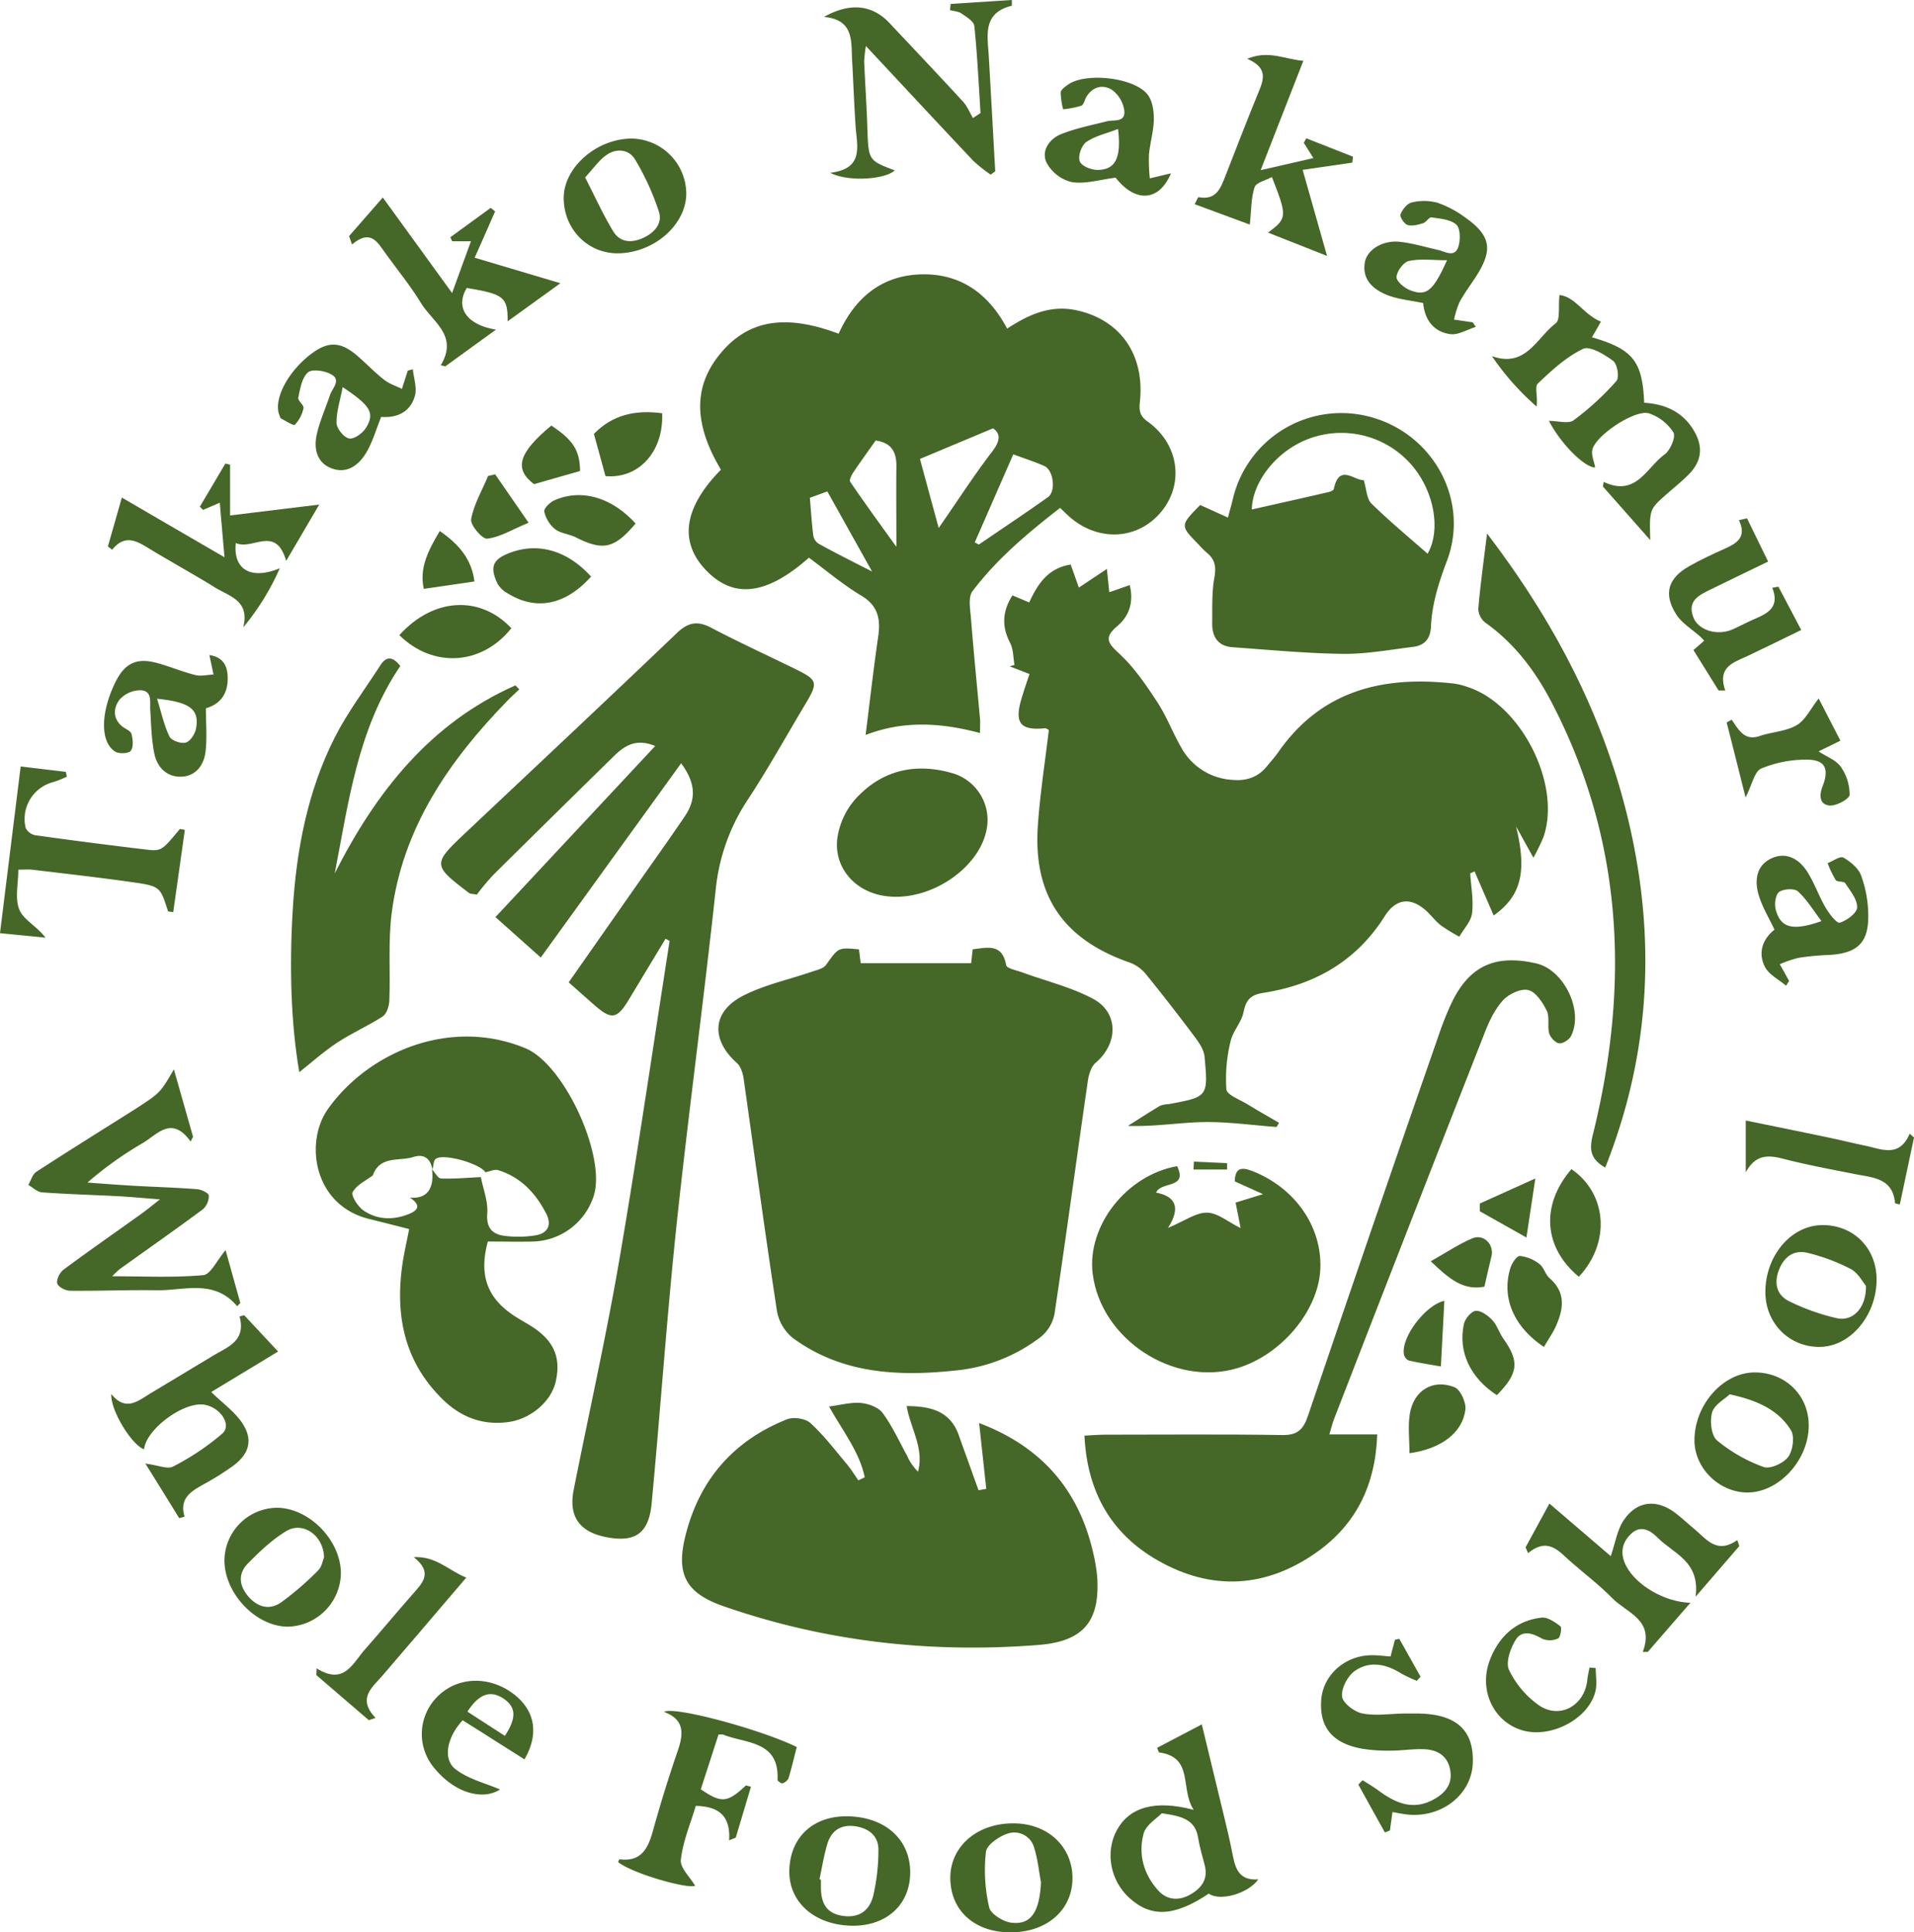
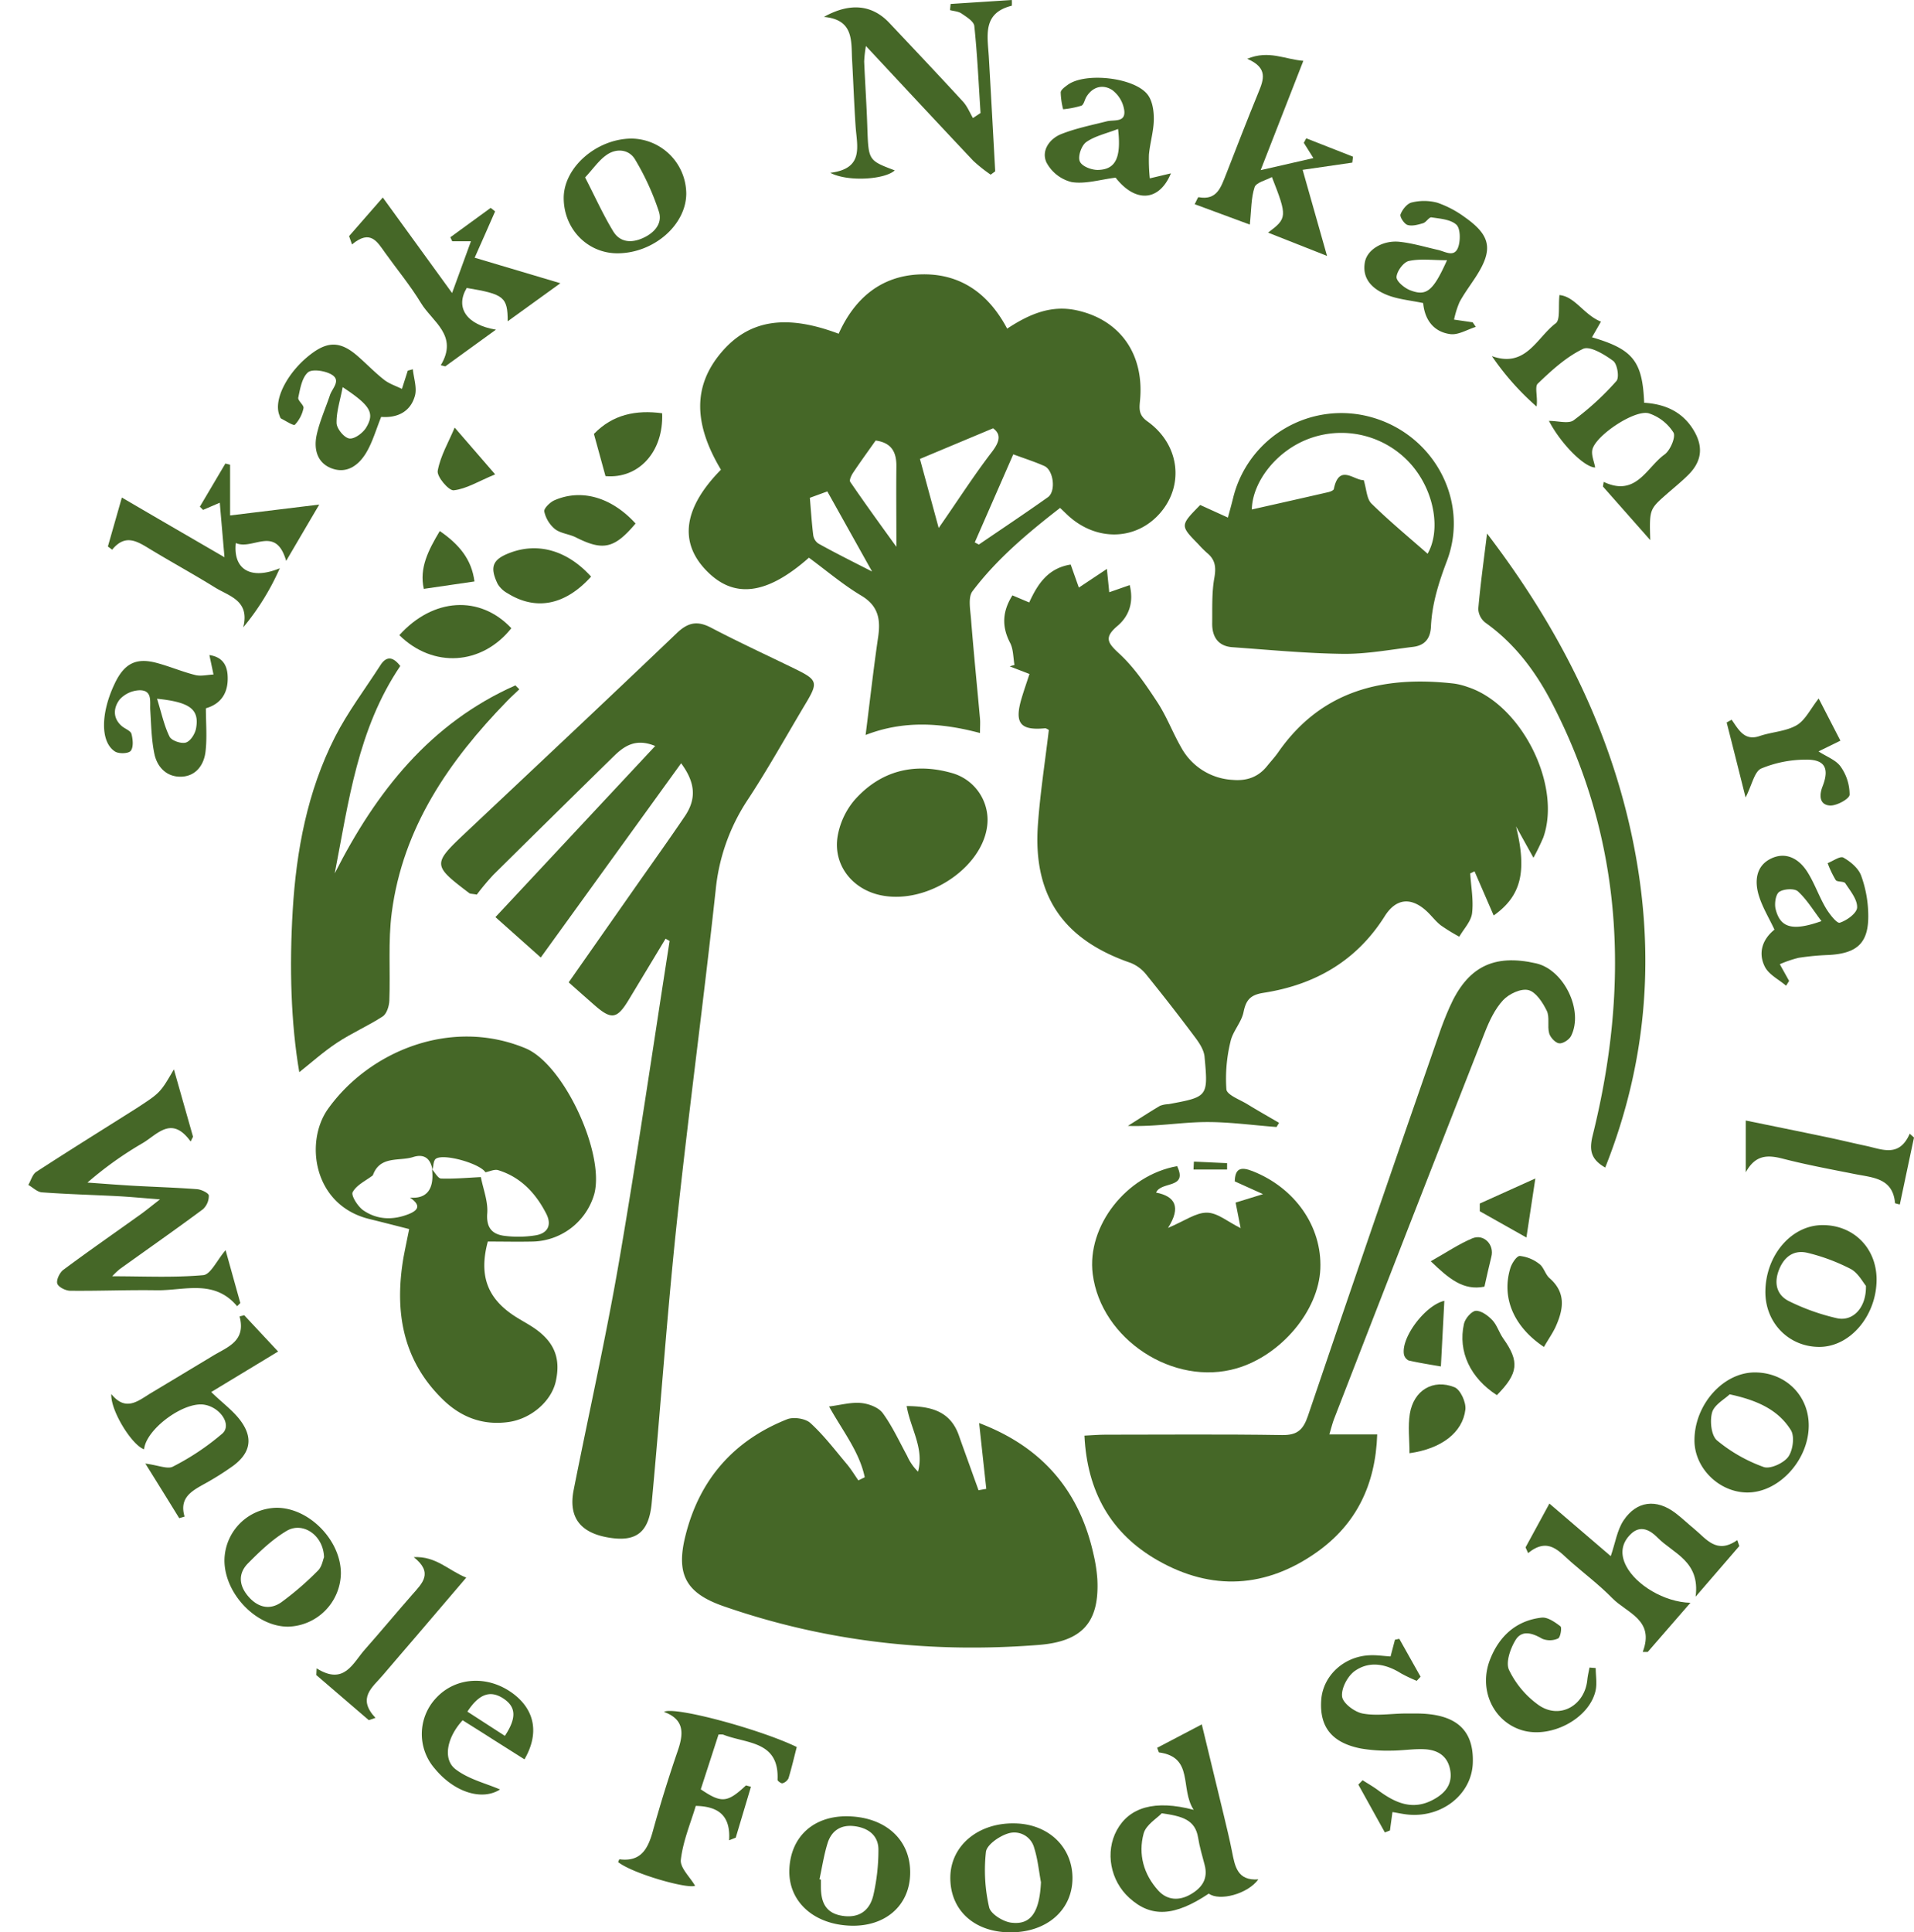
<svg xmlns="http://www.w3.org/2000/svg" viewBox="0 0 600 605.63">
  <defs>
    <style>.cls-1{fill:#456727;}</style>
  </defs>
  <g id="レイヤー_2" data-name="レイヤー 2">
    <g id="レイヤー_2-2" data-name="レイヤー 2">
      <path class="cls-1" d="M475.24,259c3.47,14.11,1.68,21.78-7,27.93l-6-13.83-1.36.64c.26,4.17,1.08,8.41.58,12.49-.32,2.57-2.61,4.91-4,7.35a58.67,58.67,0,0,1-5.79-3.56c-1.59-1.23-2.82-2.91-4.3-4.31-4.91-4.62-9.7-4.27-13.3,1.46-8.88,14.1-22,21.52-38,24-4.09.64-5.47,2.22-6.25,6.06-.66,3.23-3.4,6-4.09,9.25a48.77,48.77,0,0,0-1.28,14.94c.18,1.77,4.24,3.22,6.61,4.68,3.26,2,6.59,3.88,9.89,5.81l-.78,1.31c-7.6-.56-15.22-1.66-22.81-1.54s-15.29,1.48-23.79,1.2c3.36-2.12,6.68-4.29,10.09-6.31a8.58,8.58,0,0,1,2.7-.52c12.3-2.28,12.41-2.29,11.24-14.87-.2-2.12-1.64-4.31-3-6.11q-7.4-9.9-15.18-19.51a12,12,0,0,0-5-3.78c-21.14-7.28-30.64-21.05-29.06-43.27.7-9.87,2.24-19.69,3.43-29.73-.29-.12-.78-.56-1.23-.52-7.74.74-9.62-1.63-7.33-9.34.72-2.45,1.57-4.86,2.49-7.68l-6.2-2.39,1.5-.45c-.42-2.32-.33-4.91-1.37-6.91-2.65-5.1-2.47-9.81.72-14.89l5.27,2.22c2.63-5.76,5.88-10.76,13-11.88.86,2.42,1.63,4.61,2.56,7.22l8.79-5.85c.26,2.62.46,4.54.74,7.31l6.41-2.24c1.29,5.19-.07,9.62-3.85,12.81-4.36,3.69-3,5.39.68,8.77,4.63,4.3,8.31,9.76,11.82,15.1,2.92,4.45,4.82,9.55,7.48,14.19a19.57,19.57,0,0,0,16.17,10.18c4.41.38,8-.88,10.77-4.34,1.16-1.44,2.43-2.8,3.48-4.31,13.56-19.49,33-24.06,55.1-21.54a21.58,21.58,0,0,1,4.29,1.08c16.83,5.46,29.55,30.73,23.71,47.17a70,70,0,0,1-3.09,6.34Z" />
-       <path class="cls-1" d="M269.27,297.55c.17,1.32.34,2.7.54,4.32h34.63c.15-1.37.3-2.76.48-4.35,4.59-.5,9.26-1.95,10.49,5,.18,1,3.33,1.61,5.15,2.28,7.4,2.71,15.24,4.58,22.12,8.26,8.06,4.32,7.86,14,.81,20-1.44,1.22-2.19,3.73-2.48,5.76-3.52,24.28-6.79,48.61-10.43,72.88a12.31,12.31,0,0,1-4.15,7.18,52,52,0,0,1-27,10.67c-18,1.91-35.59,1-50.87-10.18a14.14,14.14,0,0,1-5-8.45c-3.7-24.26-7-48.59-10.45-72.88-.25-1.71-.89-3.79-2.09-4.86-8.24-7.33-7.85-16.14,2-21.14,6.65-3.38,14.19-5,21.31-7.43,1.64-.57,3.8-1,4.66-2.25C262.81,297,262.67,296.92,269.27,297.55Z" />
      <path class="cls-1" d="M226,147.21c-8.7-14.56-8.65-26.3,0-36.61s20.24-12.28,36.9-6C267.8,93.7,276,86.45,288.42,86s21.37,5.82,27.3,17c6.79-4.46,13.71-7.55,21.9-5.72,13.55,3,21.14,13.75,19.75,28.28-.26,2.66-.42,4.55,2.32,6.51,10,7.13,11.61,19.74,4.16,28.53s-20,9.25-29,1c-.67-.62-1.32-1.26-2.53-2.41-10.06,7.81-19.78,15.93-27.46,26.1-1.43,1.9-.71,5.68-.48,8.55.83,10.49,1.89,20.95,2.83,31.42.11,1.24,0,2.5,0,4.48-12.22-3.25-24-4-35.86.62,1.35-10.68,2.47-20.71,3.93-30.7.81-5.54.08-9.79-5.32-13-5.8-3.47-11-7.92-16.38-11.87-13.27,11.73-23.53,12.92-32.14,4.05S214.19,159.22,226,147.21Zm85.38-13-23,9.63c1.71,6.29,3.69,13.6,5.88,21.64,6-8.6,11-16.44,16.67-23.82C313.47,138.36,313.86,136.09,311.33,134.25ZM305.57,170l1.29.67c7.22-4.93,14.5-9.77,21.63-14.83,2.6-1.85,1.78-8.5-1.12-9.79s-6-2.28-9.73-3.65ZM274.5,138.07c-2.46,3.48-4.83,6.74-7.06,10.08-.56.83-1.27,2.35-.91,2.87C271,157.56,275.66,164,281,171.38c0-9.7-.09-17.39,0-25.08C281.07,141.82,279.6,138.78,274.5,138.07Zm-1.15,41-14-25.05-5.48,2c.36,4.19.6,8,1.07,11.74a3.83,3.83,0,0,0,1.58,2.58C261.6,173.18,266.8,175.77,273.35,179.11Z" />
      <path class="cls-1" d="M208.64,294.21q-5.8,9.62-11.6,19.23c-3.6,5.95-5.38,6.23-10.67,1.6-2.62-2.29-5.22-4.6-8.1-7.15l20.85-29.77c5.19-7.41,10.47-14.77,15.54-22.26,3.68-5.42,3.4-10.5-1.14-16.64l-44,60.88-14.21-12.66,50.08-53.63c-6.21-2.57-9.82.09-13.17,3.38q-18.81,18.44-37.52,36.95a77.66,77.66,0,0,0-5.23,6.24c-1.63-.29-2.07-.23-2.33-.43-11.62-8.81-11.62-9.12-1.05-19.08,22.06-20.78,44.17-41.51,66.08-62.45,3.52-3.37,6.46-3.94,10.76-1.68,8.66,4.54,17.55,8.63,26.34,12.92,7,3.42,7.24,4.23,3.37,10.71-6.07,10.14-11.8,20.5-18.29,30.36a62,62,0,0,0-10,28.22c-3.82,35.22-8.58,70.34-12.33,105.57C209,413.3,207,442.2,204.3,471c-.84,9.13-4.71,12.2-12.88,11-9.4-1.37-13.31-6.3-11.59-15,4.72-23.86,10.09-47.61,14.22-71.58,5.75-33.42,10.62-67,15.86-100.5Z" />
      <path class="cls-1" d="M271.08,463c-1.66-8-6.91-14.47-11.18-22.18,3.62-.46,6.87-1.39,10-1.1,2.41.22,5.5,1.37,6.83,3.18,3,4.12,5.18,8.88,7.64,13.4a16,16,0,0,0,3.41,4.94c2-7.33-2.37-13.53-3.56-20.56,7.27.08,13.61,1.35,16.37,9.22,1.46,4.17,3,8.32,4.47,12.48l1.69,4.68,2.43-.43c-.73-6.69-1.46-13.37-2.24-20.62,19.67,7.45,31.44,21.12,35.87,41.2a48.63,48.63,0,0,1,1.18,7.65c.73,13.71-4.83,19.62-18.42,20.69-33.76,2.66-66.72-1-98.74-12.13-11.83-4.11-15-10-11.94-22.16,4.37-17.5,15.07-29.77,31.83-36.43,2-.81,5.76-.26,7.32,1.17,4.19,3.81,7.67,8.41,11.34,12.77,1.37,1.62,2.48,3.46,3.7,5.21Z" />
      <path class="cls-1" d="M128.27,385.21c-4.69-1.19-8.6-2.2-12.52-3.16-17.54-4.3-20.32-24.13-12.92-34.51,12.85-18,38.49-28.72,61.88-19,12.07,5,24.91,32.94,21.6,45.63a20.58,20.58,0,0,1-19.14,14.95c-4.76.11-9.53,0-14.25,0-2.9,10.77-.11,18.07,9,23.75,1.41.88,2.86,1.68,4.28,2.56,7.34,4.52,9.76,9.88,8,17.63-1.43,6.2-7.75,11.6-14.69,12.61-8.11,1.17-15-1.48-20.7-7.05-12.68-12.37-15.17-27.69-12.34-44.42C127,391.36,127.6,388.52,128.27,385.21Zm7.29-18.59c-.56-3.46-2.56-5.09-6-4-4.42,1.43-10.45-.53-12.68,5.75-2.21,1.7-5.1,3-6.32,5.26-.58,1.05,1.62,4.55,3.38,5.74,4.31,2.94,9.21,3.1,14.14,1.16,3.81-1.5,3.29-3.21.43-5.19,5.23.49,7.67-2.64,6.92-8.84.94,1,1.86,2.83,2.83,2.87,4.15.14,8.32-.25,12.48-.45.74,3.8,2.29,7.65,2,11.37-.33,4.37,1.43,6.43,5.07,7a34.37,34.37,0,0,0,9.87-.08c3.94-.56,5.43-3.17,3.55-6.83-3.28-6.4-8-11.46-15.06-13.63-1.18-.35-2.69.41-4,.66-1.75-2.76-13.18-6-15.57-4.21C135.84,363.78,135.89,365.45,135.56,366.62Z" />
      <path class="cls-1" d="M416.73,449.56h15c-.53,15.87-6.61,28.15-18.86,36.86-15.93,11.31-33,12.34-50,2.6-14.68-8.4-22.08-21.58-22.92-39.07,2.53-.12,4.52-.3,6.51-.3,18.48,0,37-.18,55.45.12,4.78.07,6.63-1.67,8.1-6Q430.25,384,451,324.45c1-3,2.14-5.9,3.41-8.77,5.59-12.66,13.8-16.79,27.16-13.74,8.68,2,14.94,14.78,10.93,22.75-.59,1.17-2.58,2.46-3.75,2.31s-2.76-1.84-3.12-3.15c-.62-2.26.22-5.07-.75-7.06-1.27-2.59-3.4-5.89-5.75-6.48s-6.11,1.2-7.94,3.16c-2.55,2.74-4.29,6.46-5.69,10Q441.73,384,418.22,444.68C417.7,446,417.37,447.42,416.73,449.56Z" />
      <path class="cls-1" d="M376.24,158.27l8.69,3.95c.59-2.22,1.13-4.1,1.59-6a34.92,34.92,0,0,1,43.63-25.39c19.4,5.56,30.55,26.17,23.42,45-2.57,6.79-4.67,13.42-5,20.58-.18,3.8-2,5.89-5.59,6.33-7.3.89-14.63,2.27-21.94,2.19-11.57-.14-23.13-1.26-34.68-2.08-4.51-.32-6.41-3.26-6.36-7.5.06-4.77-.16-9.63.68-14.28.6-3.35.26-5.7-2.33-7.8a33.61,33.61,0,0,1-2.73-2.74C369.92,164.71,369.92,164.7,376.24,158.27Zm71.28,15.28c4.08-7.06,2.36-19-4.74-27.5a29.14,29.14,0,0,0-32.06-8.69c-10.48,3.72-18.12,13.62-18.3,22.32,7.77-1.75,15.85-3.56,23.92-5.42.66-.15,1.7-.54,1.79-1,1.66-8.11,6.43-2.57,9.37-2.79.89,2.89.92,5.88,2.43,7.36C435.59,163.39,441.73,168.45,447.52,173.55Z" />
      <path class="cls-1" d="M369,365.49c3.47,7.21-5.06,4.64-6.59,8.29,5.89,1.12,7.95,4.48,3.73,11.07,5.24-2.2,8.74-4.83,12.21-4.78,3.3,0,6.56,2.88,10.56,4.84l-1.57-8,8.59-2.65-8.86-4c.12-3.95,1.75-4.71,5.55-3.22,13.29,5.23,21.83,17.33,21.28,30.63-.55,13.13-12.28,27.1-26.19,31.18-19.82,5.82-42.58-9.09-45.17-29.58C340.66,384.25,353.11,368.31,369,365.49Z" />
      <path class="cls-1" d="M125.48,208.74c-13.35,19.73-16.18,42.53-20.55,65,13-25.63,29.93-47.09,56.63-58.93l1.23,1.23c-1.26,1.21-2.57,2.38-3.78,3.63-18.24,18.75-32.71,39.69-36.2,66.33-1.19,9.09-.4,18.43-.76,27.65-.07,1.7-.82,4.09-2.07,4.91-4.61,3-9.75,5.22-14.34,8.26-4.41,2.93-8.39,6.52-11.82,9.22-2.63-15.32-3.12-32.95-2.07-50.56C92.87,266.56,96.37,248,105,231c4-7.84,9.39-14.95,14.17-22.39C121,205.67,123.07,205.59,125.48,208.74Z" />
      <path class="cls-1" d="M503.21,365.93c-4.76-2.68-5-5.79-3.91-10.17,11.57-46.7,9.73-92.2-12.92-135.67-5.1-9.78-11.58-18.41-20.71-24.91a5.82,5.82,0,0,1-2.26-4.34c.66-7.65,1.73-15.26,2.75-23.62C488,195.81,504,226.7,511.5,261.72,519.05,297.08,516.82,331.69,503.21,365.93Z" />
      <path class="cls-1" d="M54.51,335.15l6,21.12-.75,1.5c-5.9-8.19-10.3-2.36-14.92.43a112.38,112.38,0,0,0-17.43,12.44c4.81.34,9.63.72,14.45,1,6.64.37,13.29.56,19.92,1.07,1.34.1,3.64,1.21,3.68,2A5.71,5.71,0,0,1,63.61,379c-8.6,6.38-17.38,12.52-26.09,18.77A26.16,26.16,0,0,0,35.17,400c10,0,19.34.48,28.55-.35,2.32-.21,4.26-4.65,7-7.83,1.51,5.42,3.06,11,4.62,16.57l-1,1c-7.19-8.56-16.54-4.9-25.15-5-9.06-.15-18.12.25-27.17.15-1.44,0-3.73-1.16-4.07-2.26s.75-3.43,1.9-4.29c8-5.95,16.2-11.65,24.31-17.45,1.61-1.15,3.13-2.41,6-4.64-5.38-.41-9.29-.79-13.21-1-7.93-.41-15.88-.62-23.8-1.2-1.47-.1-2.85-1.52-4.27-2.33.82-1.4,1.29-3.31,2.5-4.1,10.37-6.74,20.88-13.27,31.34-19.88C50.27,342.48,50.26,342.47,54.51,335.15Z" />
      <path class="cls-1" d="M309.58,256.88c0,14-18.33,26.91-33.55,23.69-9-1.9-15-9.67-13.42-18.64a23.8,23.8,0,0,1,5.33-11.25c8.09-9.08,18.52-11.72,30.2-8.47A15.3,15.3,0,0,1,309.58,256.88Z" />
      <path class="cls-1" d="M485.56,131.91c2.87,0,6.12,1,7.75-.19a87.59,87.59,0,0,0,13.39-12.29c1-1.08.29-5.36-1-6.32-2.72-2-7.29-4.79-9.44-3.77-5.3,2.54-9.91,6.78-14.23,10.93-1,1,.1,4.33-.35,7.14a83.29,83.29,0,0,1-14-15.8c10.68,3.85,14.07-5.84,20-10.27,1.49-1.12.78-5.16,1.18-8.86,4.9.45,7.64,6.19,13,8.32-1.12,2-1.94,3.4-2.81,4.91,12.85,3.75,15.84,7.5,16.36,20.52,6.24.39,11.68,2.59,15.25,8.19,3.38,5.3,3,10.06-1.48,14.48-2.09,2.07-4.4,3.93-6.62,5.88-5.52,4.84-5.52,4.84-5.24,14.5l-14.83-16.79.23-1.46c10.19,4.83,13.42-4.52,19.1-8.6,1.79-1.29,3.57-5.54,2.77-6.88a14.52,14.52,0,0,0-7.7-6c-4.35-1.29-16.58,6.85-17.7,11.31-.43,1.71.54,3.77.86,5.66C496.66,146.49,489.26,139.06,485.56,131.91Z" />
      <path class="cls-1" d="M258.28,5.3c8.39-4.68,15.25-3.7,20.52,1.89,7.73,8.2,15.47,16.38,23.09,24.67C303.21,33.3,304,35.28,305,37l2.38-1.58c-.59-9.09-1-18.21-1.95-27.27-.15-1.45-2.44-2.84-4-3.91-1-.69-2.4-.74-3.62-1.07L298,1.24,317.17,0a14.29,14.29,0,0,1,0,1.8c-9.31,2.28-7.58,9.47-7.19,16.09.69,11.93,1.34,23.87,2,35.8l-1.42,1.05a47.77,47.77,0,0,1-5.44-4.32c-11-11.67-21.94-23.42-33.67-36a38.18,38.18,0,0,0-.55,4.87c.3,7,.79,14,1,21,.37,9.94.32,10,8.59,13.11-3,2.84-14.6,3.7-20.22.76,10.67-1.3,8.37-8.32,7.94-14.63-.47-7-.71-14-1.11-21C266.83,12.68,267.59,6.14,258.28,5.3Z" />
      <path class="cls-1" d="M109.43,74,120,61.9l21.72,29.94,5.91-16.22h-5.86l-.6-1.26,12.65-9.21,1.39,1.1c-2,4.6-4.05,9.19-6.41,14.52l26.87,8L159.15,100.7c0-7.65-1.2-8.5-12.84-10.45-3.7,6.2,0,11.57,9.16,13.07l-15.89,11.51-1.41-.36c5.64-9.32-2.65-13.63-6.21-19.5-3.34-5.5-7.49-10.51-11.25-15.76-2.44-3.4-4.58-7.44-10.36-2.6Z" />
      <path class="cls-1" d="M73.92,170.19c-.88,8.26,4.66,11.68,13.79,7.91a78.45,78.45,0,0,1-11.46,18.53c2.15-8.43-4.39-9.75-8.81-12.48-6.75-4.18-13.73-8-20.51-12.11-3.92-2.38-7.65-4.81-11.77.24l-1.34-1,4.38-15.34c5.67,3.31,10.67,6.23,15.68,9.14l16.49,9.57c-.55-6.42-1-11.49-1.47-17.09l-5.25,2.25-1-1,8-13.53,1.48.37v15.9l27.95-3.41c-3.6,6.11-6.73,11.46-10.37,17.65C86.42,164.41,79.22,172.58,73.92,170.19Z" />
      <path class="cls-1" d="M416,80.21l-18.49-7.3c6-4.5,6.08-5,1.21-17.42-2,1.07-4.94,1.71-5.43,3.18-1.11,3.34-1,7.09-1.5,11.72L374.51,64c.57-1.05,1-2.24,1.22-2.2,5.79,1.09,7-3.15,8.6-7.12C387.68,46.09,391,37.48,394.48,29c1.64-4,3.14-7.72-3.51-10.57,6.8-2.82,11.75.18,17.6.63L395.19,53.33l16.53-3.78c-1.27-2-2.13-3.4-3-4.78l.76-1.42,14.66,5.76c-.07.62-.15,1.24-.23,1.86l-15.56,2.26Z" />
      <path class="cls-1" d="M529.91,502.34l-13.38,15.41-1.57,0c3.86-10.08-5-12.19-9.51-16.83-4-4.08-8.59-7.57-12.91-11.33-3.79-3.29-7.13-8-13.51-2.83-.27-.59-.53-1.18-.8-1.78l7.48-13.74,19.23,16.48c1.45-4.22,2-8.17,4-11.17,4.12-6.2,10.34-6.84,16.25-2.36,2.06,1.56,3.93,3.37,5.92,5,3.81,3.14,7,8.06,13.49,3.51.22.62.43,1.24.64,1.86l-13.7,15.87c1.47-11.14-7-13.51-11.91-18.5-2.21-2.26-5.27-4.1-8.31-1.22s-3.49,6.37-1.54,10.11C512.87,496.75,521.71,502.13,529.91,502.34Z" />
      <path class="cls-1" d="M45.57,458.71c4.07.52,7,1.85,8.65.94a78.4,78.4,0,0,0,15.5-10.37c3-2.71-.6-8.12-5.55-9-6.4-1.19-18.37,7.58-19,13.95-3.8-1.26-10.59-12.17-10.27-17.31,4.6,5.69,8.5,2.05,12.5-.36,6.49-3.89,13-7.81,19.44-11.69,4.58-2.74,10.33-4.57,8.26-12.29l1.46-.36,10.62,11.37L66.22,436.28c3.67,3.62,7.68,6.39,10,10.18,3.16,5.1,1.71,9.39-3.2,13a90.38,90.38,0,0,1-9.38,5.86c-3.85,2.16-7.46,4.32-5.78,10l-1.68.5C52.85,470.41,49.5,465,45.57,458.71Z" />
      <path class="cls-1" d="M374.19,567.23c-4.36-6.64.18-16.53-10.9-18-.19-.48-.37-1-.55-1.44l14-7.34c2.44,10.08,4.69,19.29,6.9,28.51.9,3.77,1.82,7.53,2.57,11.33.91,4.59,1.64,9.24,8.25,8.73-3.32,4.61-12.18,6.93-15.53,4.47-10.75,7.19-18.07,7.58-24.91,1.34-6-5.43-7.62-14.43-3.91-21.23C354,566.47,361.94,564,374.19,567.23Zm-10,1.08c-1.53,1.62-4.94,3.61-5.68,6.33-1.77,6.5,0,12.85,4.61,17.91,2.8,3.08,6.58,3.23,10.14,1.16s5.51-4.87,4.38-9.19c-.75-2.85-1.6-5.69-2.06-8.59C374.66,570.32,370.58,569.2,364.15,568.31Z" />
      <path class="cls-1" d="M435.91,519.16l1.38-5.24,1.36-.29,6.67,11.88-1.21,1.29a46.81,46.81,0,0,1-4.9-2.33c-4.76-3-9.94-4-14.55-.73-2.23,1.6-4.26,5.46-3.94,8,.26,2.08,3.9,4.82,6.42,5.3,4.25.81,8.8.05,13.23,0,1.1,0,2.21,0,3.32,0,12.62-.05,18.41,5,18,15.6-.39,9.67-9.5,17-20.09,16.1-1.62-.14-3.21-.5-5.09-.81-.28,2.06-.54,3.92-.79,5.77l-1.59.62q-4.15-7.47-8.32-15l1.34-1.37c1.63,1.05,3.32,2,4.88,3.16,5.32,3.95,10.85,6.47,17.38,2.87,3.69-2,6.06-4.89,5.16-9.42-.86-4.33-4-6.12-8-6.32-3.48-.17-7,.44-10.49.44a50.4,50.4,0,0,1-9.36-.65c-9.16-1.76-13.14-6.75-12.54-15.24.54-7.6,7.13-13.71,15.27-14C431.44,518.69,433.46,519,435.91,519.16Z" />
      <path class="cls-1" d="M228.56,576.78c.5-7.59-3.18-10.64-10.45-10.78-1.6,5.37-4,11-4.68,16.87-.3,2.5,2.87,5.42,4.46,8.15-2.24,1.09-19.42-3.72-24.12-7.41.14-.31.33-.89.44-.88,6.65.86,8.88-3.2,10.41-8.7q3.54-12.79,7.86-25.35c1.83-5.33,2.14-9.76-4.33-12.14,3-1.89,30,5.37,41.62,11-.82,3.19-1.6,6.53-2.59,9.81a3.08,3.08,0,0,1-1.89,1.56c-.39.12-1.57-.73-1.55-1.1.58-12.33-9.89-11.27-17.08-14.17a7.81,7.81,0,0,0-1.42,0c-1.8,5.57-3.7,11.42-5.56,17.16,6.52,4.42,8.32,4.23,14.17-1.22l1.56.42-4.77,15.95Z" />
-       <path class="cls-1" d="M57.94,260.1Q56.13,273,54.3,285.89l-1.62-.26c-2.46-7.72-2.43-7.89-11.37-9.16-10.39-1.48-20.83-2.64-31.26-3.9-1.07-.13-2.16,0-4.31,0,0,4.42-1.12,9,.33,12.55,1.29,3.14,5.42,5.12,8.19,8.75L0,292.47C2.18,274.86,4.28,258,6.48,240.23l14.15,1.69.34,1.49a34.6,34.6,0,0,1-4.17,1.68A11.94,11.94,0,0,0,8.05,259.5a4.28,4.28,0,0,0,3,2.28q17.24,2.4,34.53,4.46c5.09.6,5.11.42,10.81-6.43Z" />
-       <path class="cls-1" d="M547.65,162.45,554.27,176c-6.17,3-11.93,5.75-17.66,8.57-3.68,1.82-7.86,3.5-5.78,8.93,1.58,4.11,7.61,5.85,12.33,3.75,2.35-1.05,4.62-2.3,7-3.31,4.15-1.76,7.8-3.76,5.41-9.72l1.92-.35c2.29,4.33,4.57,8.67,7.16,13.58-6.08,2.95-11.47,5.62-16.91,8.19-4.33,2-9.47,3.37-6.92,10.77l-2.08,0-7.88-12.67,3.36-2.93c-.54-.57-.88-1-1.26-1.31-2.55-2.3-5.78-4.17-7.54-7-4.07-6.46-2.49-11.37,4.25-15.12,3.53-2,7.21-3.7,10.9-5.36s7.16-3.52,4.55-9Z" />
      <path class="cls-1" d="M129.42,115.73c.27,2.79,1.35,5.8.65,8.32-1.4,5.07-5.59,7-10.58,6.61-1.59,3.92-2.68,7.87-4.71,11.26-2.27,3.79-5.92,6.62-10.66,4.93s-5.81-6.12-4.85-10.54c.93-4.26,2.78-8.32,4.17-12.48.73-2.2,3.75-4.76.23-6.59-2-1.07-5.91-1.65-7.17-.5-1.87,1.71-2.41,5.1-3,7.89-.2.93,1.84,2.35,1.64,3.29a10.72,10.72,0,0,1-2.7,5.2c-.41.4-2.84-1.19-4.3-1.93-.27-.14-.39-.62-.53-1-2.08-5.06,2.88-14.27,10.64-19.78,5-3.52,8.84-3.21,13.91,1.23,2.78,2.42,5.34,5.11,8.24,7.38,1.62,1.28,3.72,1.94,5.6,2.87l1.83-5.72Zm-22,5.61c-.82,4.28-2,7.8-1.91,11.28.06,1.76,2.38,4.58,4,4.81s4.28-1.74,5.3-3.46C117.51,129.41,116.11,127.1,107.43,121.34Z" />
      <path class="cls-1" d="M462.64,102.45c-2.68.82-5.49,2.61-8,2.27-5.35-.71-8.06-4.68-8.5-9.73-4.06-.87-8-1.17-11.52-2.62-4.22-1.75-7.71-4.81-6.76-10.18.71-4,5.73-7,11-6.39,4,.44,7.93,1.63,11.89,2.52,2.36.53,5.33,2.62,6.46-1.15.63-2.1.58-5.63-.7-6.78-1.84-1.63-5.07-1.85-7.77-2.26-.76-.12-1.65,1.53-2.64,1.83-1.57.47-3.44,1-4.89.54-1-.32-2.47-2.53-2.17-3.31.58-1.52,2.07-3.4,3.5-3.73a16.2,16.2,0,0,1,8,.06,32.18,32.18,0,0,1,8.74,4.62c8.13,5.75,8.83,10.16,3.36,18.62-1.7,2.63-3.61,5.16-5.1,7.91a28.4,28.4,0,0,0-1.72,5.5l5.84.85Zm-9-20.89c-4.64,0-8.45-.54-12,.24-1.68.37-3.74,3.2-3.86,5-.09,1.33,2.48,3.49,4.28,4.17C447.16,92.94,449.25,91.26,453.61,81.56Z" />
      <path class="cls-1" d="M367.06,54.33c-3.74,9-11.26,9.15-17.34,1.35-4.84.6-9.47,2.07-13.76,1.39a12.25,12.25,0,0,1-7.91-6.14c-1.71-3.67.93-7.43,4.61-8.9,4.56-1.81,9.46-2.79,14.26-4,2.33-.57,6,.46,5.51-3.46a9.75,9.75,0,0,0-3.75-6.34c-2.82-1.84-6.07-1.19-8.1,2.09-.58.94-.82,2.51-1.6,2.81a29.75,29.75,0,0,1-5.71,1.12,23.7,23.7,0,0,1-.76-5.29c.05-.83,1.3-1.71,2.17-2.35,5.53-4.08,21.23-2.33,25.2,3.21,1.44,2,1.87,5.14,1.82,7.74-.07,3.65-1.2,7.25-1.53,10.91a56.12,56.12,0,0,0,.27,7.43ZM350.49,40.42c-3.71,1.44-7.21,2.19-9.92,4.07-1.5,1-2.7,4.37-2.11,6s3.65,2.77,5.62,2.77C349.67,53.2,351.56,49.52,350.49,40.42Z" />
      <path class="cls-1" d="M559.9,308.94c-2.27-1.94-5.38-3.46-6.64-5.92-2.22-4.37-.76-8.64,3-11.66-1.73-3.68-3.77-7-4.89-10.64-1.39-4.51-.94-9.3,3.75-11.6s8.8,0,11.41,4.09c2.26,3.54,3.64,7.64,5.77,11.28,1.12,1.91,3.52,5,4.44,4.7,2.21-.7,5.38-3,5.43-4.79.08-2.51-2.14-5.18-3.71-7.57-.46-.7-2.5-.33-3-1a31.22,31.22,0,0,1-2.53-5.31c1.68-.65,3.92-2.3,4.92-1.74,2.24,1.26,4.69,3.3,5.56,5.6a37,37,0,0,1,2.24,11.85c.28,9.18-3.26,12.6-12.47,13.08a79,79,0,0,0-9.37.89,36.87,36.87,0,0,0-5.88,2l2.92,5.24ZM571,288.69c-2.57-3.37-4.59-6.77-7.39-9.32-1.11-1-4.4-.8-5.84.15-1.12.73-1.56,3.64-1.17,5.32C558.05,290.8,561.86,291.93,571,288.69Z" />
      <path class="cls-1" d="M65.64,205.31c3.89.57,5.49,2.91,5.71,6.32.33,5.21-1.8,8.91-6.81,10.36,0,4.71.42,9.27-.13,13.71-.5,4.07-3,7.51-7.44,7.72-4.59.22-7.69-2.88-8.58-7.18-.92-4.46-1-9.1-1.28-13.66-.17-2.68.76-6.22-3.3-6.24a8.86,8.86,0,0,0-6.3,2.9c-1.94,2.53-2.28,5.87.76,8.4,1,.82,2.68,1.4,2.94,2.37.45,1.71.69,4.16-.23,5.32-.69.88-3.79,1-5,.16-4.53-3-4.42-11.92-.11-21.06,3-6.45,6.72-8.41,13.25-6.66,4.08,1.09,8,2.77,12.11,3.8,1.77.44,3.79-.08,5.7-.17ZM49.23,219c1.44,4.61,2.23,8.47,3.92,11.88.62,1.25,3.65,2.29,5.11,1.85s2.89-2.74,3.2-4.43C62.53,222.39,59.68,220.05,49.23,219Z" />
      <path class="cls-1" d="M176.71,62.06c0-9.54,10.21-18.52,21.21-18.63a17.38,17.38,0,0,1,17.21,17.38C215,70.53,205,79.24,193.8,79.39,184.29,79.52,176.73,71.85,176.71,62.06Zm6.71-6.45c3.24,6.3,5.7,11.8,8.82,16.9,2.1,3.43,5.63,3.76,9.32,2.09s6.15-4.62,5-8.24A80.43,80.43,0,0,0,199.09,50c-1.88-3.19-5.78-3.61-8.85-1.5C187.79,50.16,186,52.83,183.42,55.61Z" />
      <path class="cls-1" d="M316.57,605.63c-11.31-.08-18.83-7.09-18.66-17.4.16-9.81,8.77-17,20.2-16.75,10.46.17,18,7.3,18.09,17C336.26,598.63,328.15,605.71,316.57,605.63Zm9.75-15.7c-.67-3.58-1-7.26-2.11-10.72a6.44,6.44,0,0,0-8.3-4.54c-2.72.86-6.57,3.52-6.84,5.75a51.82,51.82,0,0,0,1,17.33c.46,2.08,4.29,4.48,6.84,4.83C323.18,603.44,325.88,599.26,326.32,589.93Z" />
      <path class="cls-1" d="M106.86,493.14a17,17,0,0,1-16.5,16.68c-10,.07-19.92-10.26-20-20.68a16.66,16.66,0,0,1,16.46-16.58C97,472.63,106.88,482.83,106.86,493.14Zm-5.28-5.08c-.19-6.89-6.65-11.28-11.75-8.24-4.47,2.66-8.4,6.43-12.1,10.17-3.14,3.18-2.85,6.94.14,10.39s6.71,4.32,10.31,1.8a94,94,0,0,0,11.56-10C100.92,491,101.22,488.91,101.58,488.06Z" />
      <path class="cls-1" d="M266.58,603.54c-11.65-.4-19.56-7.73-19.13-17.72.44-10.39,7.86-16.93,18.76-16.55,11.84.4,19.51,7.78,19.1,18.36C284.93,597.46,277.34,603.91,266.58,603.54ZM256.89,589l.45.1c0,.73,0,1.47,0,2.2,0,4.7,1.33,8.29,6.68,9.14s8.69-1.71,9.79-6.59a63.35,63.35,0,0,0,1.56-14.13c0-4.49-3.23-6.83-7.51-7.37s-7.24,1.43-8.46,5.43C258.28,581.42,257.7,585.23,256.89,589Z" />
      <path class="cls-1" d="M588.27,401c0,11.25-8.16,21-17.72,21.14s-17.13-7.34-17.14-17.17c0-11.37,8-20.89,17.77-21S588.25,391.08,588.27,401Zm-3.34,2c-1-1.2-2.47-4.06-4.78-5.29a60.42,60.42,0,0,0-13.32-5c-4.32-1.12-7.45,1-9.13,5.21s-.78,8,3.2,9.93a68.08,68.08,0,0,0,14.93,5.3C580.85,414.28,585.11,409.83,584.93,403Z" />
      <path class="cls-1" d="M550.19,430.14c9.62.06,16.88,7.3,16.81,16.76-.08,10.93-9.61,21.1-19.55,20.87-8.74-.21-16.28-7.77-16.27-16.34C531.18,440.21,540.23,430.08,550.19,430.14Zm-8,6.89c-1.61,1.54-4.8,3.24-5.48,5.65-.76,2.67-.27,7.24,1.54,8.77a48.72,48.72,0,0,0,14.61,8.33c2,.74,6.23-1.17,7.7-3.16s2.08-6.41.85-8.38C557.46,441.87,550.89,438.87,542.19,437Z" />
      <path class="cls-1" d="M99.26,522.89c8.71,5.46,11.33-1.69,15.2-6,5-5.65,9.84-11.49,14.83-17.17,3.06-3.49,6.65-6.77.4-11.69,7.05-.35,10.84,4.16,16.47,6.42L130.41,512.9c-3.48,4.07-7,8.11-10.45,12.19-3.2,3.77-8.11,7.1-2.26,13.32l-2.09.72L99.16,525Z" />
      <path class="cls-1" d="M595.56,377.49a9.06,9.06,0,0,1-1.51-.39c-.64-7.82-6.83-8-12.41-9.09-7.59-1.51-15.21-2.91-22.69-4.84-4.85-1.26-8.67-1.27-11.69,4.25V351.19c8.16,1.67,16.72,3.4,25.27,5.19,4.15.86,8.26,1.87,12.41,2.75,5,1.06,10.43,3.77,13.72-3.81l1.34,1.2C598.53,363.43,597.07,370.35,595.56,377.49Z" />
      <path class="cls-1" d="M164.41,551.41,154.27,545c-3.1-2-6.2-3.92-9.24-5.84-4.89,5.29-6.34,12.19-2.22,15.35s9.44,4.39,13.94,6.34c-5.56,3.57-14.26,1-20.47-6.56a16.47,16.47,0,0,1,.51-22.19c6.19-6.6,16.35-7.11,24.16-1.21C167.68,536,169.09,543.34,164.41,551.41Zm-6.14-7.36c3.81-5.79,3.48-9.19-.67-11.84-4-2.51-7.46-1.28-11.08,4.24Z" />
      <path class="cls-1" d="M576.93,232.14l-6.86,3.36c2.54,1.67,5.49,2.7,6.94,4.78a15.13,15.13,0,0,1,2.8,8.81c-.07,1.31-4.11,3.52-6.2,3.37-3.28-.24-3.36-3.22-2.27-6,2.21-5.68.72-8.5-5.35-8.37a36.36,36.36,0,0,0-13.89,2.78c-2.12.95-2.84,5-4.89,9.08-2.11-8.38-4-15.95-5.94-23.52l1.57-.86c2.19,3.13,4,6.76,8.76,5.12,3.82-1.31,8.21-1.43,11.59-3.38,2.73-1.57,4.33-5.1,6.93-8.39Z" />
      <path class="cls-1" d="M500.22,522.8c0,2.43.48,5-.09,7.28C498,538.83,486,545,477.05,542.26s-13.58-12.69-10-22c2.83-7.35,8.15-12.35,16.22-13.27,1.88-.21,4.19,1.42,5.9,2.73.5.39,0,3.47-.74,3.8a6.25,6.25,0,0,1-5,.08c-3.07-1.8-6.35-2.8-8.32.39-1.64,2.66-3.17,7.06-2.06,9.4a28.9,28.9,0,0,0,9.39,11.09c6.63,4.5,14.36,0,15.15-8,.13-1.29.45-2.56.68-3.84Z" />
      <path class="cls-1" d="M160.29,196.89c-9.23,11.64-24.56,12.59-35.1,2.18C135.73,187.35,150.44,186.43,160.29,196.89Z" />
      <path class="cls-1" d="M185.29,180.72c-8.11,9-17.31,10.76-26.2,5.21A8.11,8.11,0,0,1,156,183c-2.62-5.47-1.53-7.81,4.29-9.9C169,170,178,172.65,185.29,180.72Z" />
-       <path class="cls-1" d="M494.93,400.16c-11.14-9.27-11.95-22.53-2.32-33.74C503.76,374.06,505,389.41,494.93,400.16Z" />
      <path class="cls-1" d="M484,422.16c-9.53-6.36-13.35-15.48-10.54-24.69.46-1.52,2-3.88,3-3.83a11.91,11.91,0,0,1,6.08,2.5c1.4,1,1.86,3.26,3.2,4.44,5.4,4.71,4.31,10.06,1.78,15.55C486.55,418.11,485.27,419.92,484,422.16Z" />
      <path class="cls-1" d="M199.24,164.08c-6.64,7.89-10.21,8.63-18.7,4.35-2.11-1.06-4.78-1.23-6.57-2.61a9.94,9.94,0,0,1-3.35-5.5c-.2-.94,1.79-2.91,3.18-3.52C182.25,153.1,191.73,155.83,199.24,164.08Z" />
      <path class="cls-1" d="M186.18,136c5.92-6.13,13.22-7.57,21.39-6.48.5,12.1-7.41,20.63-17.76,19.7C188.66,145,187.51,140.86,186.18,136Z" />
      <path class="cls-1" d="M441.85,455.46c0-4.21-.54-8.39.11-12.38,1.2-7.31,7.26-11,14-8.3,1.86.75,3.67,4.72,3.41,7C458.51,449,451.84,454.07,441.85,455.46Z" />
      <path class="cls-1" d="M469.24,437.26c-8.27-5.33-12.27-13.61-10.32-22.35.36-1.65,2.38-4,3.72-4.08,1.73-.08,3.88,1.54,5.25,3s2.07,3.87,3.33,5.65C476.39,426.74,476,430.4,469.24,437.26Z" />
-       <path class="cls-1" d="M172.83,133.38c6.9,4.56,8.94,7.84,9,14.24l-14.43,4.12C161.1,147,162.44,142,172.83,133.38Z" />
-       <path class="cls-1" d="M155.22,148.67l10.48,15.16c-5.28,2.19-9,4.56-13,5-1.56.16-5.37-4.33-5-6.14.85-4.67,3.43-9,5.31-13.52Z" />
+       <path class="cls-1" d="M155.22,148.67c-5.28,2.19-9,4.56-13,5-1.56.16-5.37-4.33-5-6.14.85-4.67,3.43-9,5.31-13.52Z" />
      <path class="cls-1" d="M448.51,395.3c4.88-2.74,8.76-5.38,13-7.17,3.64-1.54,7,2,6,5.76-.76,3-1.4,6-2.17,9.37C458.69,404.59,454.21,400.76,448.51,395.3Z" />
      <path class="cls-1" d="M137.86,166.44c6.06,4.16,10,8.88,10.87,15.8l-15.88,2.32C131.4,178,134.25,172.49,137.86,166.44Z" />
      <path class="cls-1" d="M452.77,407.7c-.35,6.67-.68,13-1.08,20.57-3-.52-6.57-1.07-10.11-1.87a2.79,2.79,0,0,1-1.49-2C439.26,419,446.92,409,452.77,407.7Z" />
      <path class="cls-1" d="M478.5,387.86l-14.62-8.24,0-2.41,17.42-7.86C480.24,376.22,479.47,381.33,478.5,387.86Z" />
      <path class="cls-1" d="M374.26,364.08l10.41.47,0,2H374.14Z" />
    </g>
  </g>
</svg>